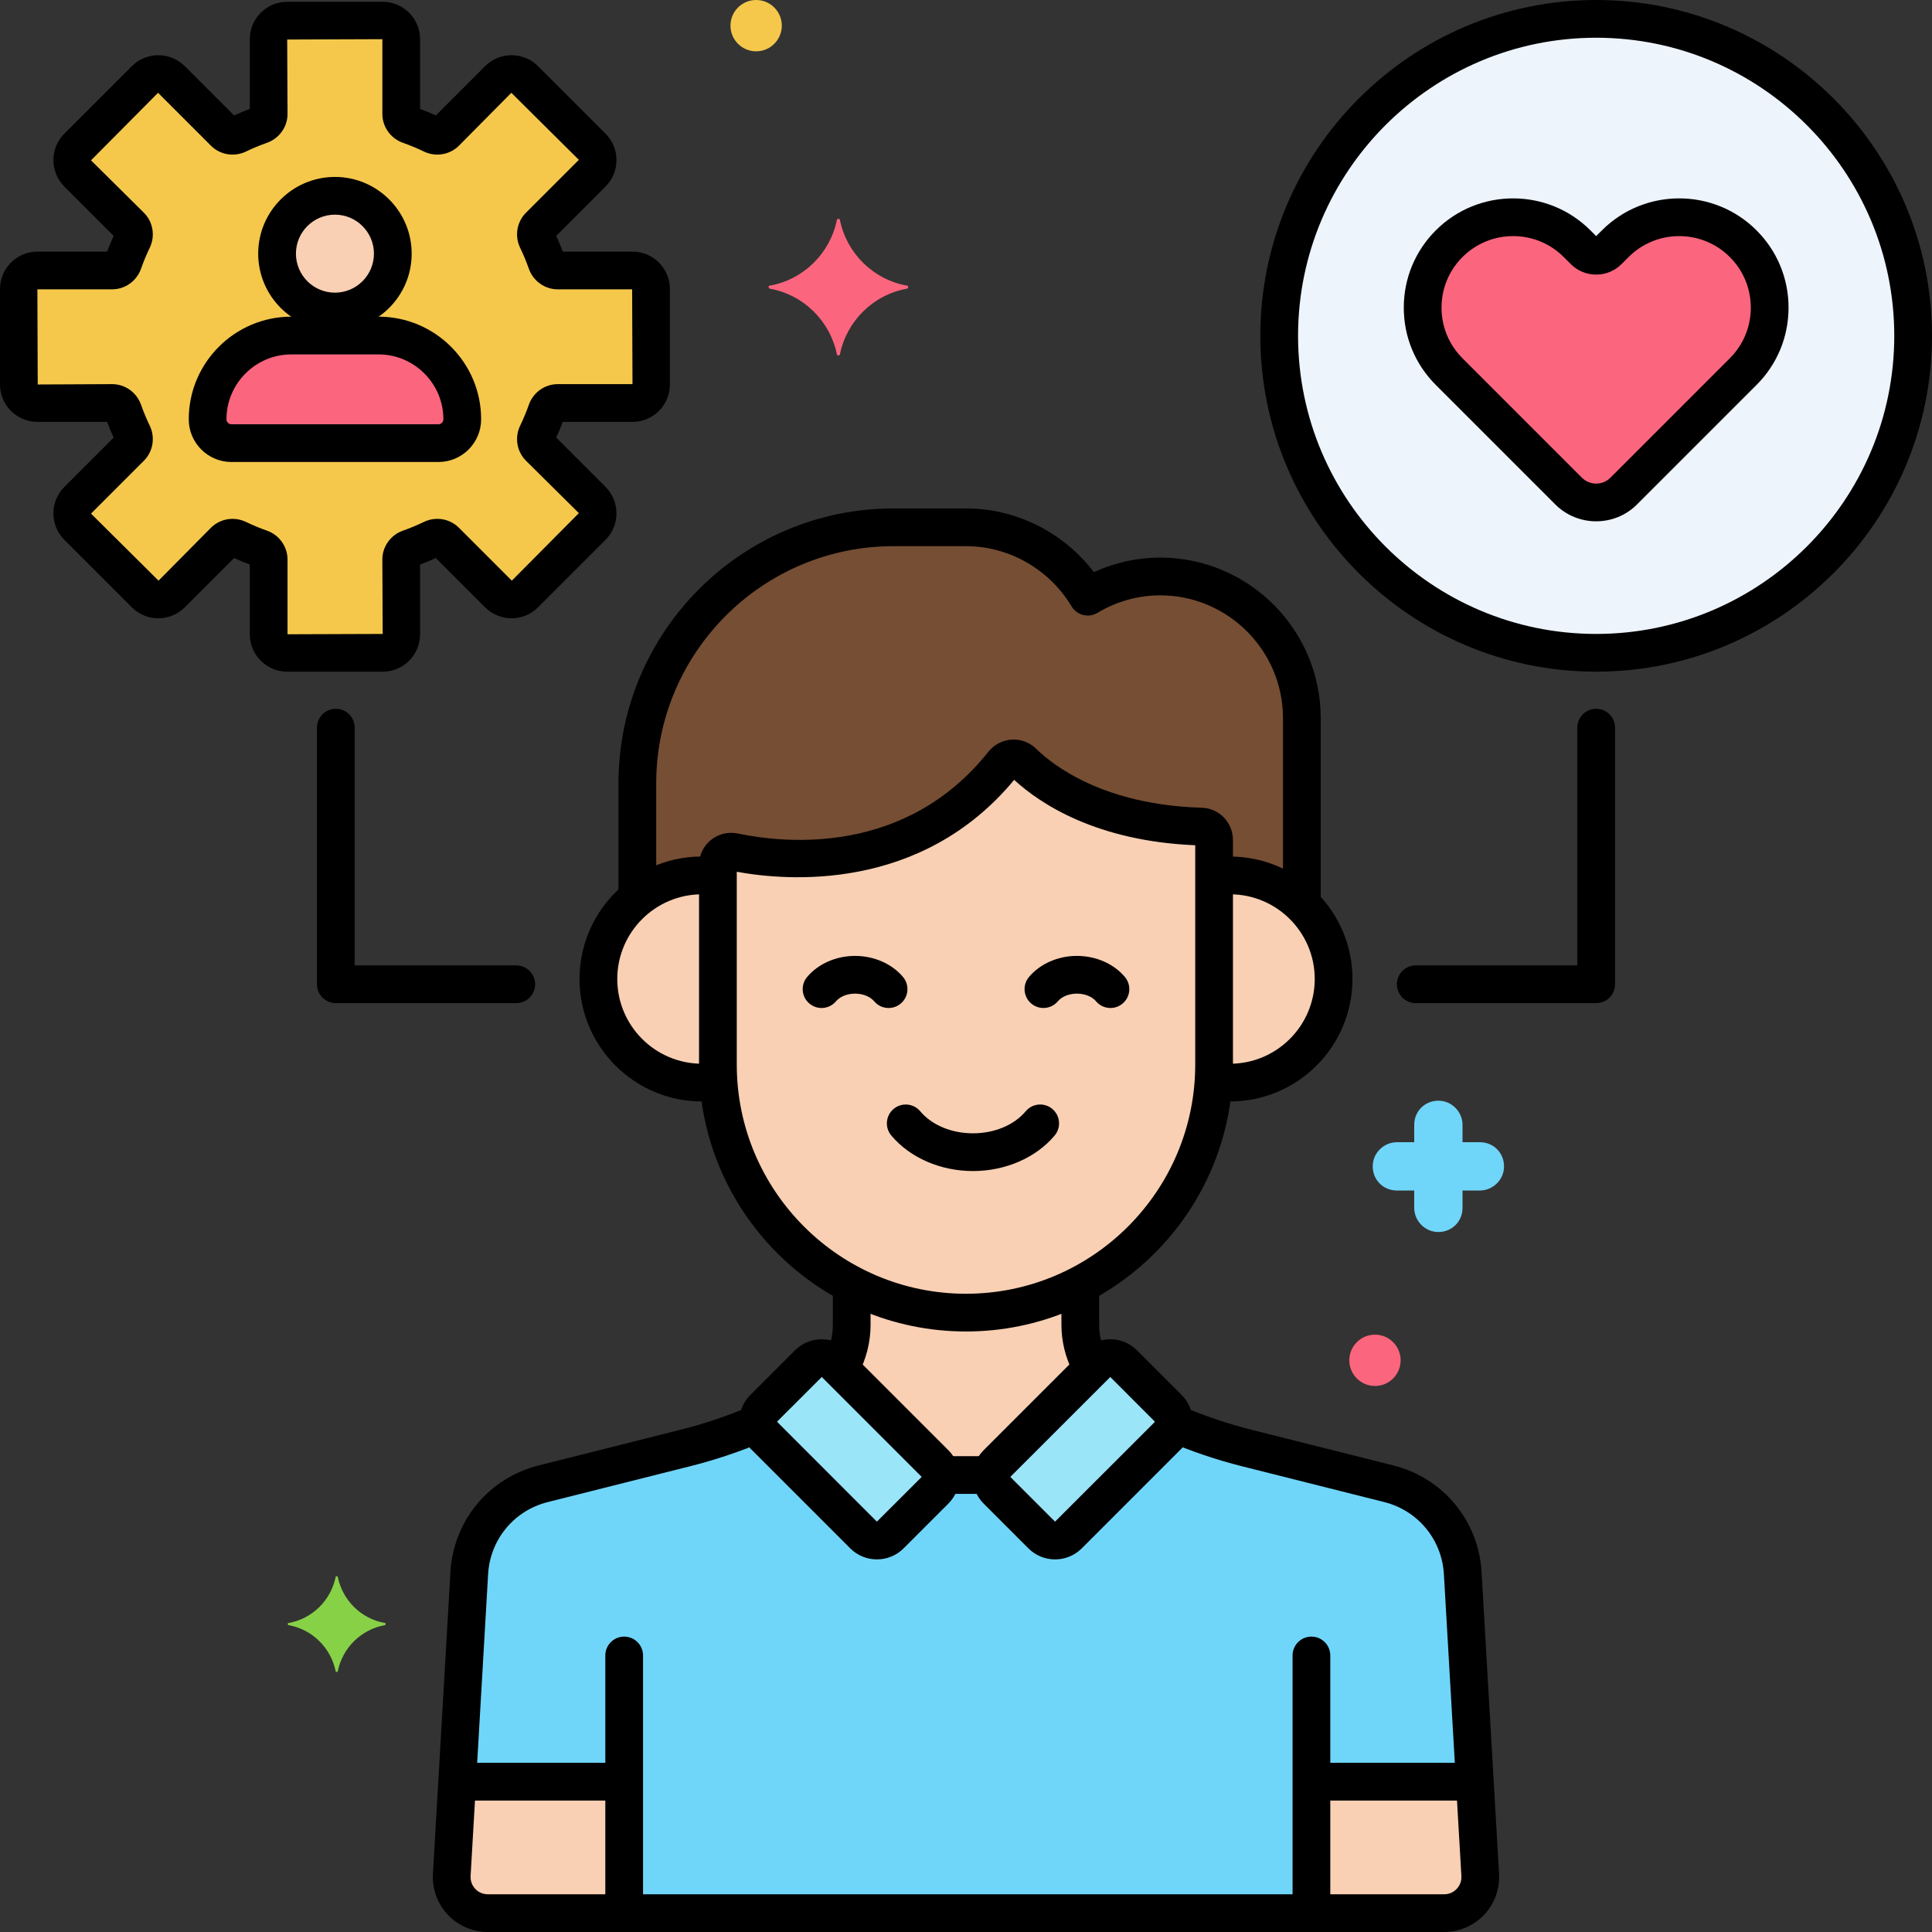
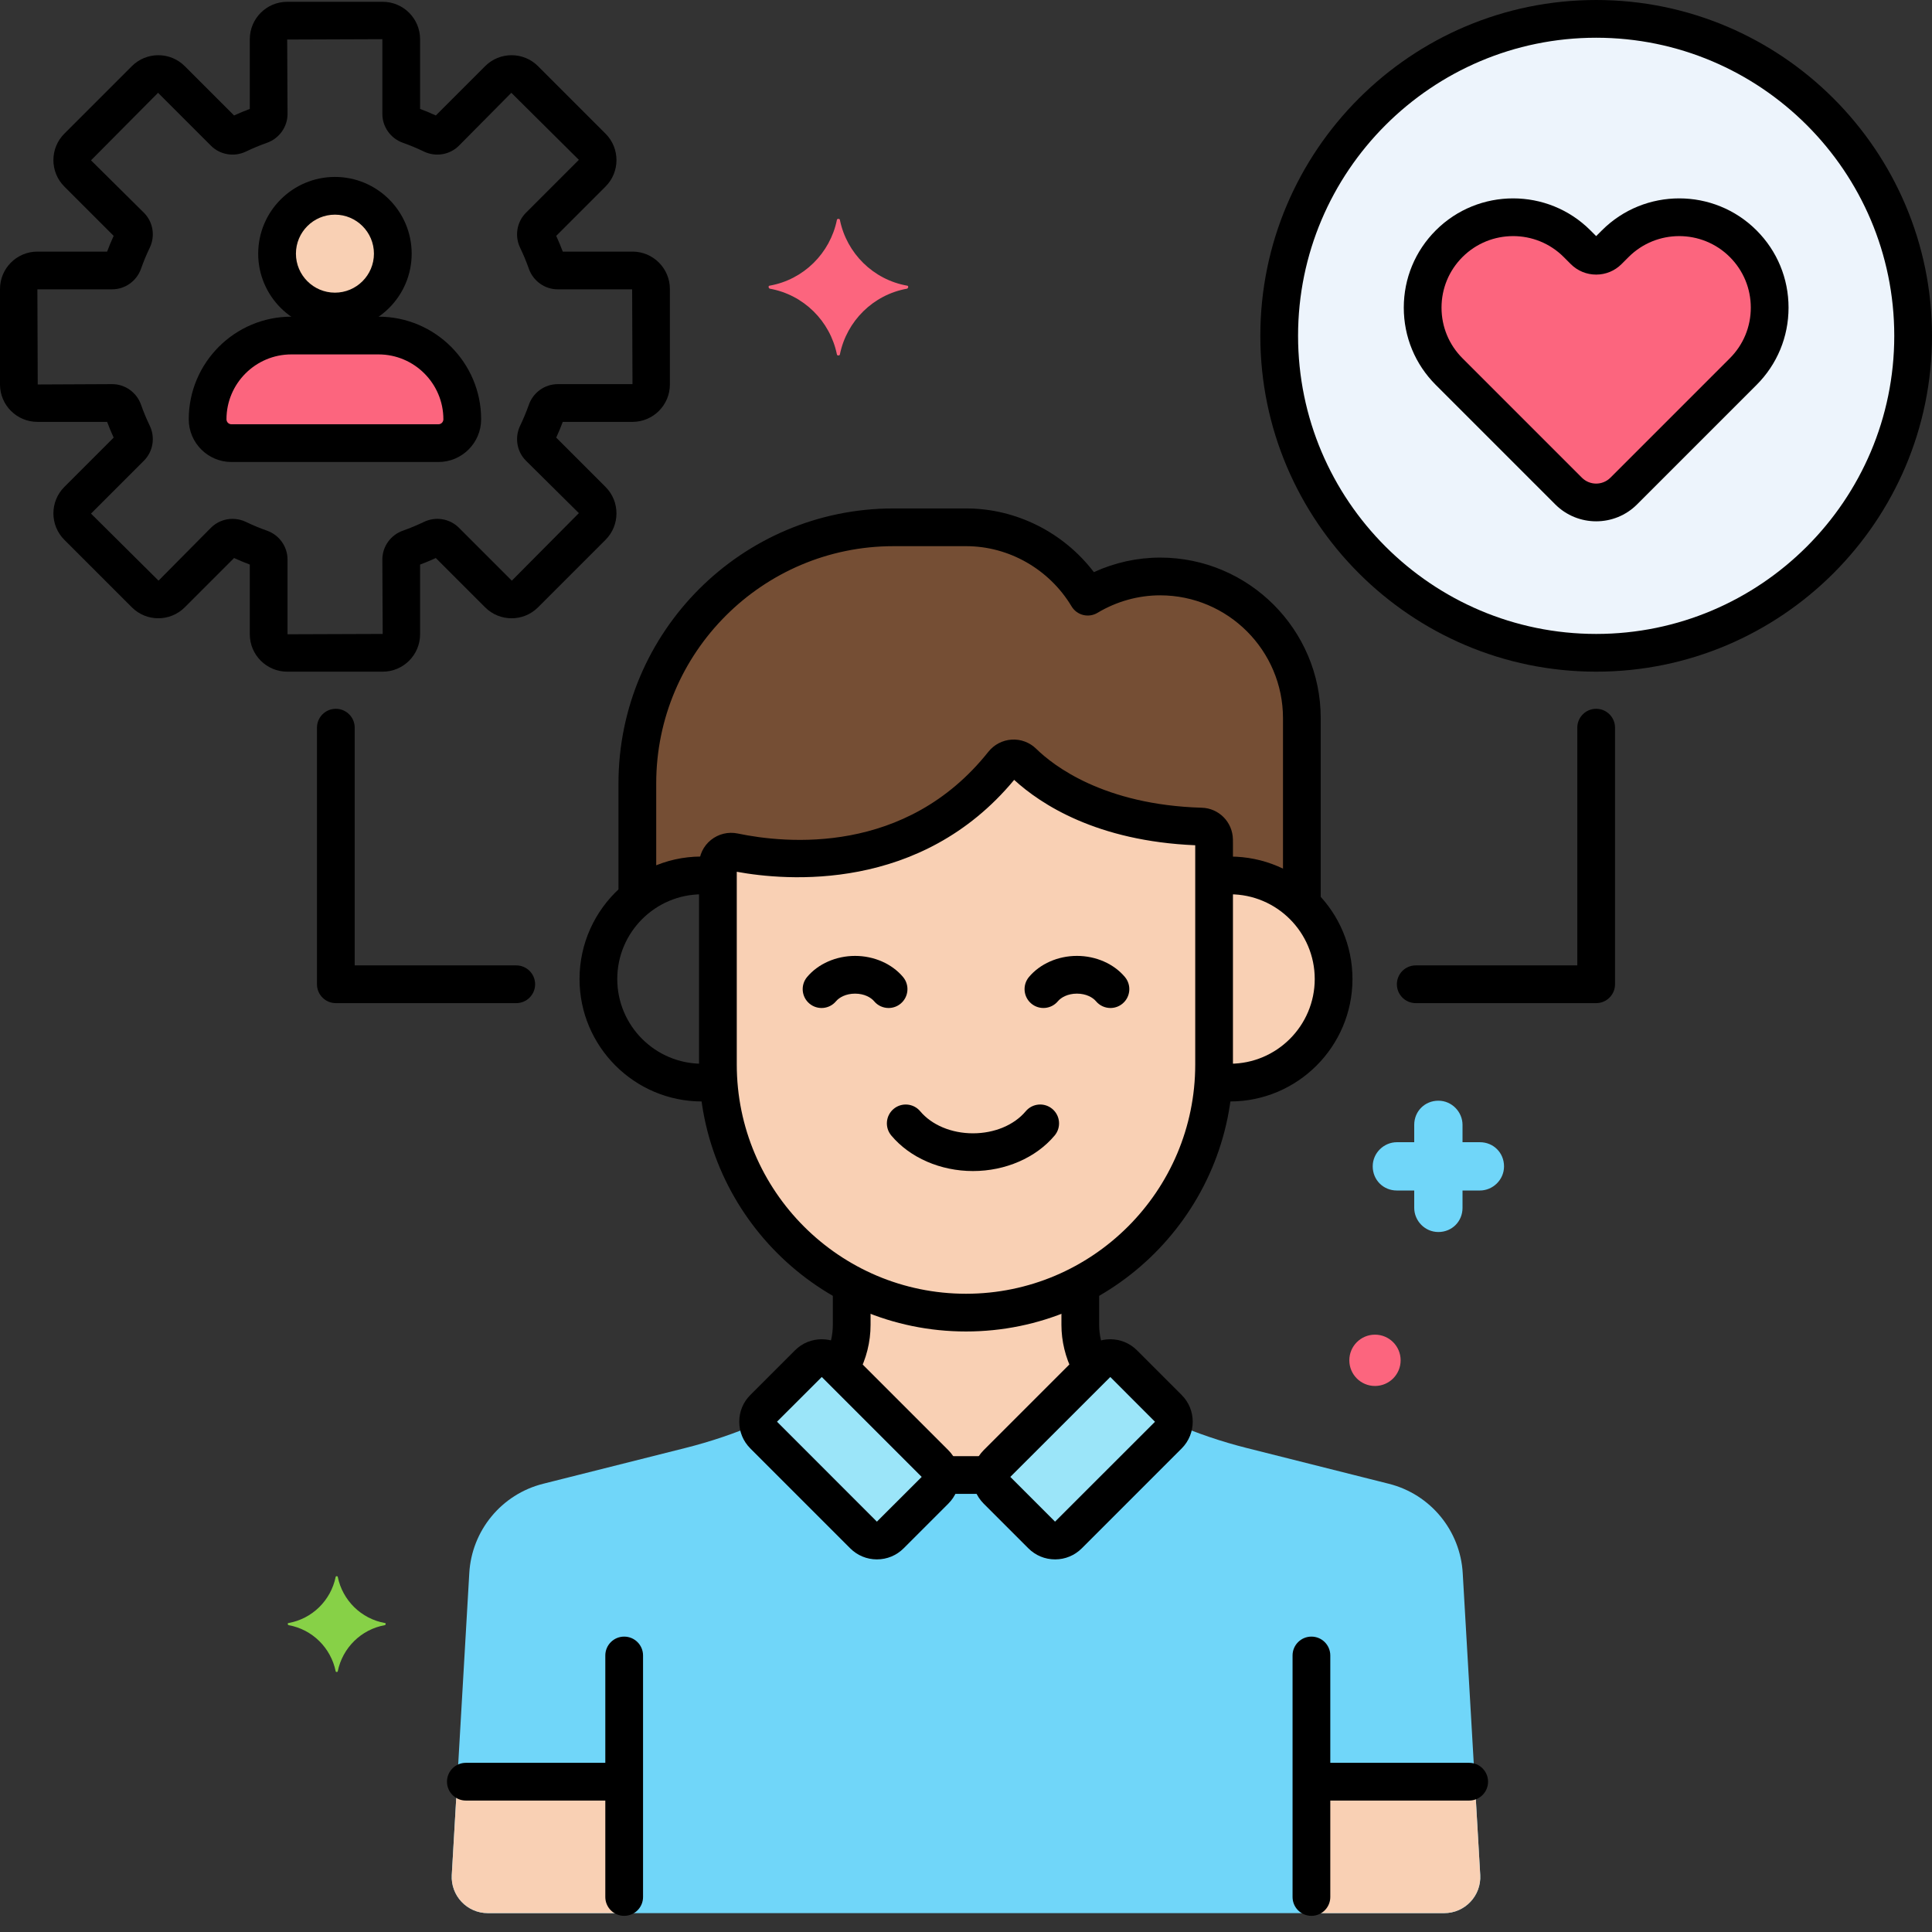
<svg xmlns="http://www.w3.org/2000/svg" height="512" viewBox="0 0 256 256" width="512">
  <rect x="0" y="0" width="256" height="256" fill="#333333" stroke="none" />
  <g id="Layer_43">
    <g>
      <g>
        <circle cx="211.5" cy="44.5" fill="#edf4fc" r="42" />
      </g>
      <g>
-         <path d="m83.808 35.837h-9.908c-.667 0-1.245-.432-1.467-1.061-.365-1.037-.786-2.047-1.26-3.028-.29-.602-.186-1.317.287-1.789l7.01-7.01c.958-.958.958-2.512 0-3.47l-8.949-8.948c-.958-.958-2.512-.958-3.471 0l-7.01 7.01c-.472.472-1.188.577-1.789.287-.981-.473-1.991-.895-3.028-1.26-.629-.221-1.061-.8-1.061-1.467v-9.91c0-1.355-1.099-2.454-2.454-2.454h-12.654c-1.355 0-2.454 1.099-2.454 2.454v9.909c0 .667-.432 1.246-1.061 1.467-1.037.365-2.047.787-3.028 1.26-.602.29-1.317.186-1.789-.287l-7.01-7.01c-.958-.958-2.512-.958-3.471 0l-8.949 8.948c-.958.958-.958 2.512 0 3.47l7.01 7.01c.472.472.577 1.188.287 1.789-.473.981-.895 1.991-1.26 3.028-.221.629-.8 1.061-1.467 1.061h-9.908c-1.355 0-2.454 1.099-2.454 2.454v12.655c0 1.355 1.099 2.454 2.454 2.454h9.909c.667 0 1.245.432 1.467 1.061.365 1.037.786 2.047 1.26 3.028.29.602.186 1.317-.287 1.789l-7.01 7.01c-.958.958-.958 2.512 0 3.47l8.949 8.948c.958.958 2.512.958 3.471 0l7.01-7.01c.472-.473 1.188-.577 1.789-.287.981.473 1.991.895 3.028 1.26.629.221 1.061.8 1.061 1.467v9.909c0 1.355 1.099 2.454 2.454 2.454h12.655c1.355 0 2.454-1.099 2.454-2.454v-9.909c0-.667.432-1.245 1.061-1.467 1.037-.365 2.047-.786 3.028-1.26.602-.29 1.317-.186 1.789.287l7.01 7.01c.958.958 2.512.958 3.471 0l8.949-8.948c.958-.958.958-2.512 0-3.47l-7.01-7.01c-.472-.472-.577-1.188-.287-1.789.473-.981.895-1.991 1.26-3.028.221-.629.8-1.061 1.467-1.061h9.909c1.355 0 2.454-1.099 2.454-2.454v-12.654c-.003-1.355-1.101-2.454-2.457-2.454z" fill="#f5c84c" />
-       </g>
+         </g>
      <g>
        <path d="m230.98 32.291c-4.681-4.68-12.269-4.68-16.949 0l-.933.933c-.883.883-2.314.883-3.196 0l-.933-.933c-4.68-4.68-12.269-4.68-16.949 0-4.68 4.681-4.68 12.269 0 16.949l15.827 15.827c2.017 2.017 5.288 2.017 7.306 0l15.827-15.827c4.681-4.68 4.681-12.269 0-16.949z" fill="#fc657e" />
      </g>
      <g>
        <circle cx="44.381" cy="33.612" fill="#f9d0b4" r="7.669" />
      </g>
      <g>
        <path d="m50.154 44.461h-11.545c-6.104 0-11.099 4.994-11.099 11.099 0 1.744 1.414 3.157 3.157 3.157h27.428c1.744 0 3.157-1.414 3.157-3.157 0-6.105-4.994-11.099-11.098-11.099z" fill="#fc657e" />
      </g>
      <g>
        <g>
          <g>
            <path d="m120.192 37.85c-4.5-.8-8-4.3-8.9-8.7 0-.2-.4-.2-.4 0-.9 4.4-4.4 7.9-8.9 8.7-.2 0-.2.3 0 .4 4.5.8 8 4.3 8.9 8.7 0 .2.4.2.4 0 .9-4.4 4.4-7.9 8.9-8.7.2-.1.2-.4 0-.4z" fill="#fc657e" />
          </g>
        </g>
      </g>
      <g>
        <g>
          <g>
            <path d="m51.002 215.059c-3.157-.561-5.613-3.017-6.245-6.104 0-.14-.281-.14-.281 0-.631 3.087-3.087 5.543-6.245 6.104-.14 0-.14.21 0 .281 3.157.561 5.613 3.017 6.245 6.104 0 .14.281.14.281 0 .631-3.087 3.087-5.543 6.245-6.104.141-.071.141-.281 0-.281z" fill="#87d147" />
          </g>
        </g>
      </g>
      <g>
        <g>
          <g>
            <path d="m196.092 151.349h-2.3v-2.3c0-1.7-1.4-3.2-3.2-3.2s-3.2 1.4-3.2 3.2v2.3h-2.3c-1.7 0-3.2 1.4-3.2 3.2s1.4 3.2 3.2 3.2h2.3v2.3c0 1.7 1.4 3.2 3.2 3.2s3.2-1.4 3.2-3.2v-2.3h2.3c1.7 0 3.2-1.4 3.2-3.2s-1.4-3.2-3.2-3.2z" fill="#70d6f9" />
          </g>
        </g>
      </g>
      <g>
        <g>
          <g>
            <circle cx="182.192" cy="180.249" fill="#fc657e" r="3.4" />
          </g>
        </g>
      </g>
      <g>
        <g>
          <g>
-             <circle cx="100.192" cy="3.4" fill="#f5c84c" r="3.4" />
-           </g>
+             </g>
        </g>
      </g>
      <g>
        <path d="m132.923 101.169c-12.007 15.1-29.72 12.969-35.676 11.723-1.082-.226-2.121.589-2.122 1.695v.022 26.445c0 18.081 14.793 32.874 32.874 32.874 18.081 0 32.874-14.793 32.874-32.874v-29.284c0-.172-.002-.343-.005-.514-.019-.932-.765-1.701-1.697-1.728-13.657-.4-20.853-5.813-23.618-8.523-.754-.741-1.972-.663-2.63.164z" fill="#f9d0b4" />
      </g>
      <g>
        <g>
          <path d="m93.016 115.999c.718 0 1.421.061 2.11.167v-1.557c0-.007 0-.015 0-.022.001-1.106 1.039-1.922 2.122-1.695 5.956 1.246 23.668 3.377 35.676-11.723.658-.827 1.876-.905 2.631-.165 2.765 2.71 9.961 8.123 23.618 8.523.932.027 1.679.796 1.697 1.728.003.171.005.342.005.514v4.397c.688-.107 1.391-.167 2.11-.167 3.7 0 7.051 1.471 9.52 3.851v-24.687c0-10.328-8.45-18.778-18.778-18.778-3.503 0-6.778.99-9.593 2.678-3.288-5.487-9.277-9.191-16.104-9.191h-9.643c-18.663 0-33.933 15.27-33.933 33.933v15.204c2.347-1.879 5.321-3.01 8.562-3.01z" fill="#754e34" />
        </g>
      </g>
      <g>
        <path d="m162.984 115.999c-.718 0-1.422.061-2.11.167v24.887c0 .741-.034 1.475-.083 2.205.716.115 1.444.191 2.192.191 7.58 0 13.725-6.145 13.725-13.725.001-7.579-6.144-13.725-13.724-13.725z" fill="#f9d0b4" />
      </g>
      <g>
-         <path d="m95.126 141.054c0-3.406 0-18.115 0-24.887-.688-.107-1.391-.167-2.11-.167-7.58 0-13.725 6.145-13.725 13.725s6.145 13.725 13.725 13.725c.748 0 1.477-.076 2.192-.191v-.001c-.048-.729-.082-1.463-.082-2.204z" fill="#f9d0b4" />
-       </g>
+         </g>
      <g>
        <path d="m123.893 193.926-13.236-13.236c-.979-.979-2.566-.979-3.544 0l-5.923 5.923c-.979.979-.979 2.566 0 3.544l13.236 13.236c.979.979 2.566.979 3.545 0l5.923-5.923c.977-.979.977-2.566-.001-3.544z" fill="#9be5f9" />
      </g>
      <g>
        <path d="m132.107 193.926 13.236-13.236c.979-.979 2.566-.979 3.544 0l5.923 5.923c.979.979.979 2.566 0 3.544l-13.236 13.236c-.979.979-2.566.979-3.545 0l-5.923-5.923c-.977-.979-.977-2.566.001-3.544z" fill="#9be5f9" />
      </g>
      <g>
        <path d="m191.365 253.5c2.75 0 4.933-2.313 4.773-5.058l-2.318-39.974c-.316-5.668-4.281-10.473-9.786-11.859l-18.871-4.75c-3.296-.83-6.517-1.927-9.638-3.264-.048.569-.278 1.127-.714 1.562l-13.236 13.236c-.979.979-2.566.979-3.544 0l-5.923-5.923c-.553-.553-.782-1.3-.71-2.022h-6.794c.072.722-.157 1.469-.71 2.022l-5.923 5.923c-.979.979-2.566.979-3.544 0l-13.236-13.236c-.434-.434-.664-.987-.713-1.553-3.114 1.333-6.33 2.422-9.617 3.249l-18.893 4.755c-5.506 1.386-9.47 6.191-9.786 11.859l-2.318 39.974c-.159 2.745 2.024 5.058 4.773 5.058h126.728z" fill="#70d6f9" />
      </g>
      <g>
        <path d="m196.138 248.442-.717-12.359h-21.65v17.417h17.593c2.75 0 4.933-2.313 4.774-5.058z" fill="#f9d0b4" />
      </g>
      <g>
        <path d="m82.706 253.5v-17.417h-22.127l-.717 12.359c-.159 2.745 2.024 5.058 4.773 5.058z" fill="#f9d0b4" />
      </g>
      <g>
        <path d="m124.603 195.448h6.794c.055-.556.285-1.097.71-1.523l12.625-12.625c-1.011-1.713-1.588-3.685-1.588-5.752v-5.35c-4.54 2.377-9.691 3.73-15.145 3.73-5.454 0-10.605-1.354-15.145-3.73v5.35c0 2.069-.564 4.05-1.576 5.764l12.614 12.614c.426.425.655.967.711 1.522z" fill="#f9d0b4" />
      </g>
      <g>
        <path d="m128.924 155.17c-4.304 0-8.35-1.761-10.823-4.71-.887-1.058-.749-2.635.309-3.522 1.059-.887 2.636-.747 3.522.309 1.535 1.831 4.148 2.923 6.992 2.923s5.457-1.093 6.991-2.923c.889-1.058 2.465-1.196 3.522-.309 1.058.887 1.196 2.464.31 3.522-2.474 2.949-6.519 4.71-10.823 4.71z" />
      </g>
      <g>
        <path d="m173.771 253.86c-1.381 0-2.5-1.119-2.5-2.5v-32.001c0-1.381 1.119-2.5 2.5-2.5s2.5 1.119 2.5 2.5v32.001c0 1.381-1.119 2.5-2.5 2.5z" />
      </g>
      <g>
        <path d="m82.707 253.86c-1.381 0-2.5-1.119-2.5-2.5v-32.001c0-1.381 1.119-2.5 2.5-2.5s2.5 1.119 2.5 2.5v32.001c0 1.381-1.12 2.5-2.5 2.5z" />
      </g>
      <g>
        <path d="m128 176.428c-19.505 0-35.374-15.869-35.374-35.375v-26.444c.001-1.299.572-2.492 1.565-3.299 1.004-.814 2.306-1.128 3.568-.865 6.34 1.326 22.267 2.925 33.206-10.832h.001c.754-.948 1.878-1.535 3.084-1.609 1.2-.081 2.39.369 3.253 1.214 2.267 2.222 8.941 7.429 21.941 7.81 2.267.066 4.078 1.901 4.123 4.177l.006.564v29.284c.001 19.506-15.868 35.375-35.373 35.375zm-30.374-60.914v25.54c0 16.749 13.625 30.375 30.374 30.375 16.748 0 30.374-13.626 30.374-30.375v-29.054c-13.017-.549-20.446-5.417-23.991-8.663-12.4 14.957-30.26 13.371-36.757 12.177zm37.254-12.788c-.001.001-.002.002-.003.003.001-.001.001-.002.003-.003z" />
      </g>
      <g>
        <g>
          <path d="m172.503 121.443c-1.381 0-2.5-1.119-2.5-2.5v-23.779c0-8.976-7.303-16.279-16.278-16.279-2.9 0-5.773.803-8.308 2.322-.568.34-1.251.441-1.893.28-.644-.161-1.196-.571-1.537-1.14-2.947-4.919-8.296-7.976-13.959-7.976h-9.643c-17.333 0-31.433 14.101-31.433 31.433v14.781c0 1.381-1.119 2.5-2.5 2.5s-2.5-1.119-2.5-2.5v-14.781c0-20.089 16.344-36.433 36.433-36.433h9.643c6.622 0 12.909 3.184 16.917 8.441 2.763-1.266 5.757-1.928 8.779-1.928 11.733 0 21.278 9.545 21.278 21.279v23.779c.001 1.382-1.118 2.501-2.499 2.501z" />
        </g>
      </g>
      <g>
        <path d="m162.983 145.95c-.45 0-.896-.023-1.336-.063-1.375-.125-2.389-1.34-2.265-2.715.125-1.375 1.348-2.383 2.716-2.264.292.026.587.042.885.042 6.189 0 11.226-5.036 11.226-11.226 0-6.189-5.036-11.225-11.226-11.225-.251 0-.499.009-.746.026-1.354.108-2.572-.94-2.67-2.318-.097-1.377.941-2.572 2.318-2.669.362-.026.729-.039 1.098-.039 8.947 0 16.226 7.278 16.226 16.225s-7.278 16.226-16.226 16.226z" />
      </g>
      <g>
        <path d="m93.016 145.95c-8.947 0-16.225-7.279-16.225-16.226 0-9.494 8.199-17.161 17.892-16.136 1.373.146 2.368 1.376 2.223 2.75-.146 1.374-1.376 2.368-2.75 2.223-.384-.041-.768-.062-1.141-.062-6.189 0-11.225 5.036-11.225 11.225 0 6.19 5.036 11.226 11.225 11.226.281 0 .558-.014.832-.038 1.375-.118 2.587.897 2.708 2.273.12 1.375-.897 2.588-2.273 2.708-.416.037-.839.057-1.266.057z" />
      </g>
      <g>
        <path d="m116.197 206.627c-1.337 0-2.595-.521-3.54-1.467l-13.235-13.235c-.946-.945-1.467-2.203-1.467-3.54s.521-2.595 1.467-3.54l5.922-5.923c1.953-1.952 5.128-1.951 7.08 0l13.236 13.236c.946.945 1.467 2.202 1.467 3.54s-.521 2.595-1.467 3.54l-5.923 5.923c-.945.945-2.202 1.466-3.54 1.466zm-7.307-24.169-5.932 5.923 13.235 13.245 5.932-5.923v-.009z" />
      </g>
      <g>
        <path d="m139.803 206.627c-1.338 0-2.595-.521-3.541-1.467l-5.922-5.922c-1.952-1.953-1.952-5.128 0-7.08l13.235-13.236c1.951-1.951 5.128-1.952 7.079-.001l5.924 5.924c1.951 1.951 1.952 5.127.001 7.079l-13.236 13.236c-.947.946-2.203 1.467-3.54 1.467zm7.317-24.169-13.245 13.236-.002.003 5.925 5.929 13.245-13.235zm-15.013 11.468h.01z" />
      </g>
      <g>
-         <path d="m191.364 256h-126.729c-1.996 0-3.926-.833-5.296-2.284s-2.089-3.426-1.973-5.418l2.318-39.974c.378-6.792 5.069-12.477 11.671-14.139l18.893-4.755c3.133-.789 6.244-1.839 9.244-3.123 1.271-.542 2.739.046 3.282 1.315.543 1.27-.045 2.739-1.315 3.282-3.242 1.387-6.603 2.522-9.991 3.375l-18.893 4.755c-4.469 1.125-7.644 4.973-7.9 9.574l-2.319 39.979c-.037.633.183 1.236.619 1.698s1.026.715 1.66.715h126.729c.635 0 1.224-.254 1.659-.715s.655-1.064.618-1.698l-2.317-39.974c-.257-4.606-3.432-8.454-7.9-9.58l-18.872-4.75c-3.373-.849-6.742-1.99-10.012-3.391-1.27-.543-1.857-2.013-1.313-3.282.545-1.27 2.015-1.856 3.282-1.313 3.028 1.297 6.145 2.353 9.264 3.138l18.872 4.75c6.602 1.663 11.292 7.347 11.672 14.145l2.317 39.968c.115 1.992-.604 3.967-1.974 5.419-1.37 1.45-3.3 2.283-5.296 2.283z" />
-       </g>
+         </g>
      <g>
        <path d="m194.675 238.583h-20.076c-1.381 0-2.5-1.119-2.5-2.5s1.119-2.5 2.5-2.5h20.076c1.381 0 2.5 1.119 2.5 2.5s-1.119 2.5-2.5 2.5z" />
      </g>
      <g>
        <path d="m81.604 238.583h-19.875c-1.381 0-2.5-1.119-2.5-2.5s1.119-2.5 2.5-2.5h19.875c1.381 0 2.5 1.119 2.5 2.5s-1.12 2.5-2.5 2.5z" />
      </g>
      <g>
        <path d="m144.397 183.188c-.908 0-1.784-.497-2.228-1.361-.997-1.948-1.524-4.119-1.524-6.279v-4.412c0-1.381 1.119-2.5 2.5-2.5s2.5 1.119 2.5 2.5v4.412c0 1.391.328 2.737.976 4 .629 1.229.143 2.735-1.086 3.365-.364.187-.754.275-1.138.275z" />
      </g>
      <g>
        <path d="m130.921 197.948h-5.875c-1.381 0-2.5-1.119-2.5-2.5s1.119-2.5 2.5-2.5h5.875c1.381 0 2.5 1.119 2.5 2.5s-1.119 2.5-2.5 2.5z" />
      </g>
      <g>
        <path d="m111.519 183.38c-.397 0-.8-.095-1.175-.295-1.218-.65-1.679-2.164-1.029-3.382.68-1.275 1.04-2.712 1.04-4.155v-4.412c0-1.381 1.119-2.5 2.5-2.5s2.5 1.119 2.5 2.5v4.412c0 2.261-.563 4.512-1.628 6.509-.45.843-1.315 1.323-2.208 1.323z" />
      </g>
      <g>
        <path d="m147.142 133.565c-.714 0-1.423-.304-1.918-.895-.408-.488-1.286-1.009-2.524-1.009s-2.115.521-2.523 1.009c-.888 1.058-2.463 1.197-3.522.311-1.059-.887-1.197-2.463-.312-3.522 1.468-1.752 3.845-2.798 6.357-2.798 2.514 0 4.891 1.046 6.358 2.798.886 1.059.747 2.635-.312 3.522-.469.393-1.038.584-1.604.584z" />
      </g>
      <g>
        <path d="m117.743 133.565c-.714 0-1.423-.304-1.917-.894-.409-.488-1.287-1.009-2.525-1.009s-2.116.521-2.525 1.009c-.885 1.058-2.462 1.198-3.522.31-1.058-.887-1.197-2.463-.31-3.522 1.468-1.751 3.844-2.797 6.357-2.797s4.889 1.046 6.357 2.797c.887 1.059.748 2.635-.31 3.522-.469.393-1.039.584-1.605.584z" />
      </g>
      <g>
        <path d="m211.5 89c-24.537 0-44.5-19.962-44.5-44.5s19.963-44.5 44.5-44.5 44.5 19.962 44.5 44.5-19.963 44.5-44.5 44.5zm0-84c-21.78 0-39.5 17.72-39.5 39.5s17.72 39.5 39.5 39.5 39.5-17.72 39.5-39.5-17.72-39.5-39.5-39.5z" />
      </g>
      <g>
        <path d="m50.709 89h-12.655c-2.732 0-4.954-2.222-4.954-4.954v-9.238c-.703-.264-1.4-.554-2.085-.868l-6.536 6.535c-1.932 1.932-5.074 1.932-7.006 0l-8.948-8.948c-1.932-1.932-1.932-5.074 0-7.006l6.535-6.536c-.314-.686-.604-1.384-.867-2.085h-9.239c-2.732 0-4.954-2.222-4.954-4.954v-12.654c0-2.732 2.222-4.954 4.954-4.954h9.239c.263-.702.553-1.4.867-2.085l-6.535-6.535c-1.932-1.932-1.932-5.074 0-7.006l8.948-8.948c1.932-1.932 5.074-1.932 7.006 0l6.536 6.535c.687-.314 1.384-.604 2.085-.868v-9.239c0-2.732 2.222-4.954 4.954-4.954h12.655c2.731 0 4.954 2.222 4.954 4.954v9.239c.701.263 1.399.553 2.085.868l6.535-6.535c1.932-1.932 5.074-1.932 7.006 0l8.948 8.948c1.932 1.932 1.932 5.074 0 7.006l-6.535 6.535c.314.687.604 1.384.868 2.085h9.239c2.731 0 4.954 2.222 4.954 4.954v12.655c0 2.732-2.222 4.954-4.954 4.954h-9.239c-.263.701-.553 1.398-.868 2.085l6.535 6.536c1.932 1.932 1.932 5.074 0 7.006l-8.948 8.948c-1.932 1.932-5.074 1.932-7.006 0l-6.535-6.535c-.685.314-1.383.604-2.085.868v9.238c0 2.731-2.223 4.953-4.954 4.953zm-19.895-20.249c.604 0 1.212.133 1.781.407.904.436 1.836.824 2.774 1.154 1.632.574 2.73 2.111 2.73 3.824v9.909l12.61-.045-.046-9.863c0-1.713 1.098-3.25 2.732-3.825.936-.33 1.869-.718 2.771-1.153 1.562-.753 3.428-.444 4.643.771l7.01 7.01 8.884-8.948-7.01-6.945c-1.215-1.215-1.525-3.081-.771-4.644.437-.906.825-1.839 1.153-2.771.574-1.633 2.111-2.731 3.825-2.731h9.909l-.046-12.563h-9.863c-1.713 0-3.25-1.098-3.825-2.732-.329-.934-.716-1.866-1.153-2.771-.754-1.563-.445-3.429.771-4.644l7.01-7.01-8.948-8.884-6.945 7.01c-1.215 1.214-3.081 1.523-4.642.771-.906-.438-1.838-.825-2.772-1.154-1.633-.574-2.731-2.111-2.731-3.825v-9.908l-12.611.047.046 9.862c0 1.713-1.098 3.25-2.731 3.825-.934.328-1.866.716-2.772 1.153-1.564.752-3.429.444-4.643-.771l-7.01-7.01-8.884 8.948 7.01 6.945c1.215 1.215 1.525 3.081.771 4.644-.436.902-.823 1.834-1.152 2.771-.576 1.634-2.113 2.731-3.825 2.731h-9.91l.046 12.61 9.863-.046c1.712 0 3.25 1.097 3.825 2.73.329.936.717 1.868 1.153 2.772.754 1.562.444 3.428-.771 4.643l-7.01 7.01 8.948 8.884 6.945-7.01c.773-.771 1.808-1.178 2.861-1.178zm52.995-30.414h.01z" />
      </g>
      <g>
        <path d="m68.406 132.92h-23.906c-1.381 0-2.5-1.119-2.5-2.5v-34c0-1.381 1.119-2.5 2.5-2.5s2.5 1.119 2.5 2.5v31.5h21.406c1.381 0 2.5 1.119 2.5 2.5s-1.119 2.5-2.5 2.5z" />
      </g>
      <g>
        <path d="m211.5 132.92h-23.906c-1.381 0-2.5-1.119-2.5-2.5s1.119-2.5 2.5-2.5h21.406v-31.5c0-1.381 1.119-2.5 2.5-2.5s2.5 1.119 2.5 2.5v34c0 1.381-1.119 2.5-2.5 2.5z" />
      </g>
      <g>
        <path d="m211.5 69.077c-1.963 0-3.927-.748-5.421-2.242l-15.827-15.827c-2.736-2.735-4.243-6.373-4.243-10.242s1.507-7.507 4.243-10.243c5.647-5.647 14.838-5.648 20.485 0l.763.762.763-.762c5.649-5.649 14.838-5.647 20.485 0 2.736 2.735 4.243 6.373 4.243 10.242s-1.507 7.507-4.243 10.243l-15.827 15.827c-1.494 1.495-3.458 2.242-5.421 2.242zm-11.005-37.792c-2.43 0-4.858.924-6.708 2.773-1.791 1.792-2.778 4.173-2.778 6.707s.987 4.916 2.778 6.707l15.827 15.828c1.041 1.039 2.73 1.039 3.771 0l15.827-15.827c1.791-1.792 2.778-4.173 2.778-6.707s-.987-4.916-2.778-6.707c-3.698-3.697-9.715-3.698-13.415 0l-.933.933c-.898.899-2.094 1.394-3.365 1.394s-2.467-.495-3.366-1.395l-.932-.932c-1.848-1.85-4.277-2.774-6.706-2.774z" />
      </g>
      <g>
        <path d="m44.381 43.781c-5.607 0-10.169-4.562-10.169-10.168 0-5.607 4.562-10.169 10.169-10.169s10.168 4.562 10.168 10.169c.001 5.606-4.561 10.168-10.168 10.168zm0-15.338c-2.85 0-5.169 2.319-5.169 5.169s2.319 5.168 5.169 5.168 5.168-2.318 5.168-5.168-2.318-5.169-5.168-5.169z" />
      </g>
      <g>
        <path d="m58.095 61.217h-27.428c-3.12 0-5.657-2.538-5.657-5.658 0-7.499 6.1-13.599 13.599-13.599h11.545c7.499 0 13.599 6.1 13.599 13.599-.001 3.12-2.538 5.658-5.658 5.658zm-19.487-14.256c-4.741 0-8.599 3.857-8.599 8.599 0 .363.295.658.657.658h27.428c.362 0 .657-.295.657-.658 0-4.741-3.857-8.599-8.599-8.599z" />
      </g>
    </g>
  </g>
</svg>